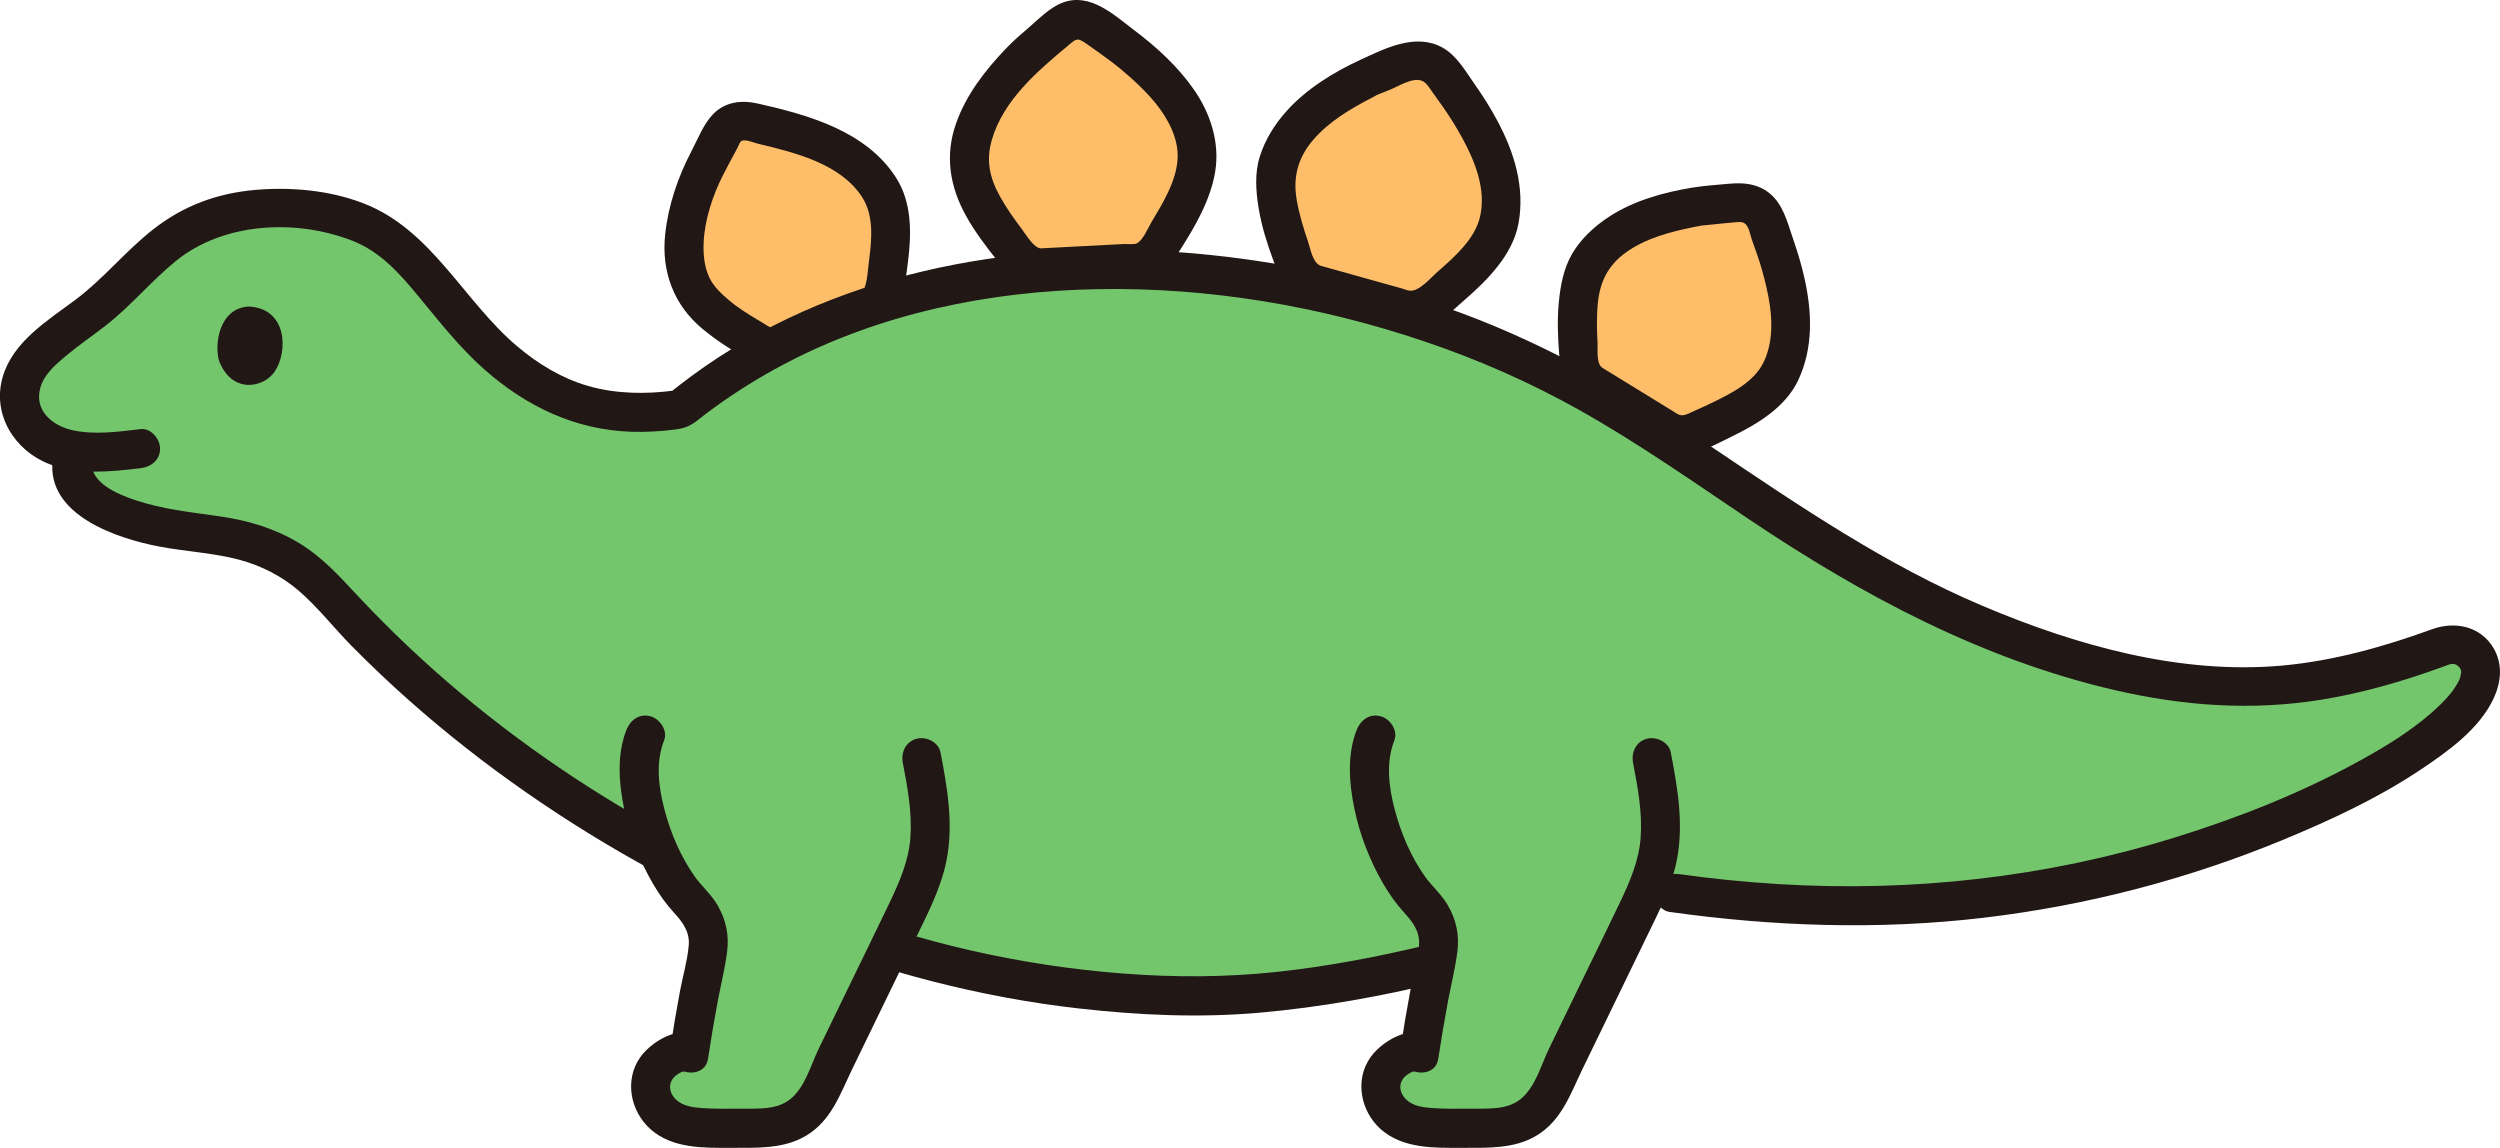
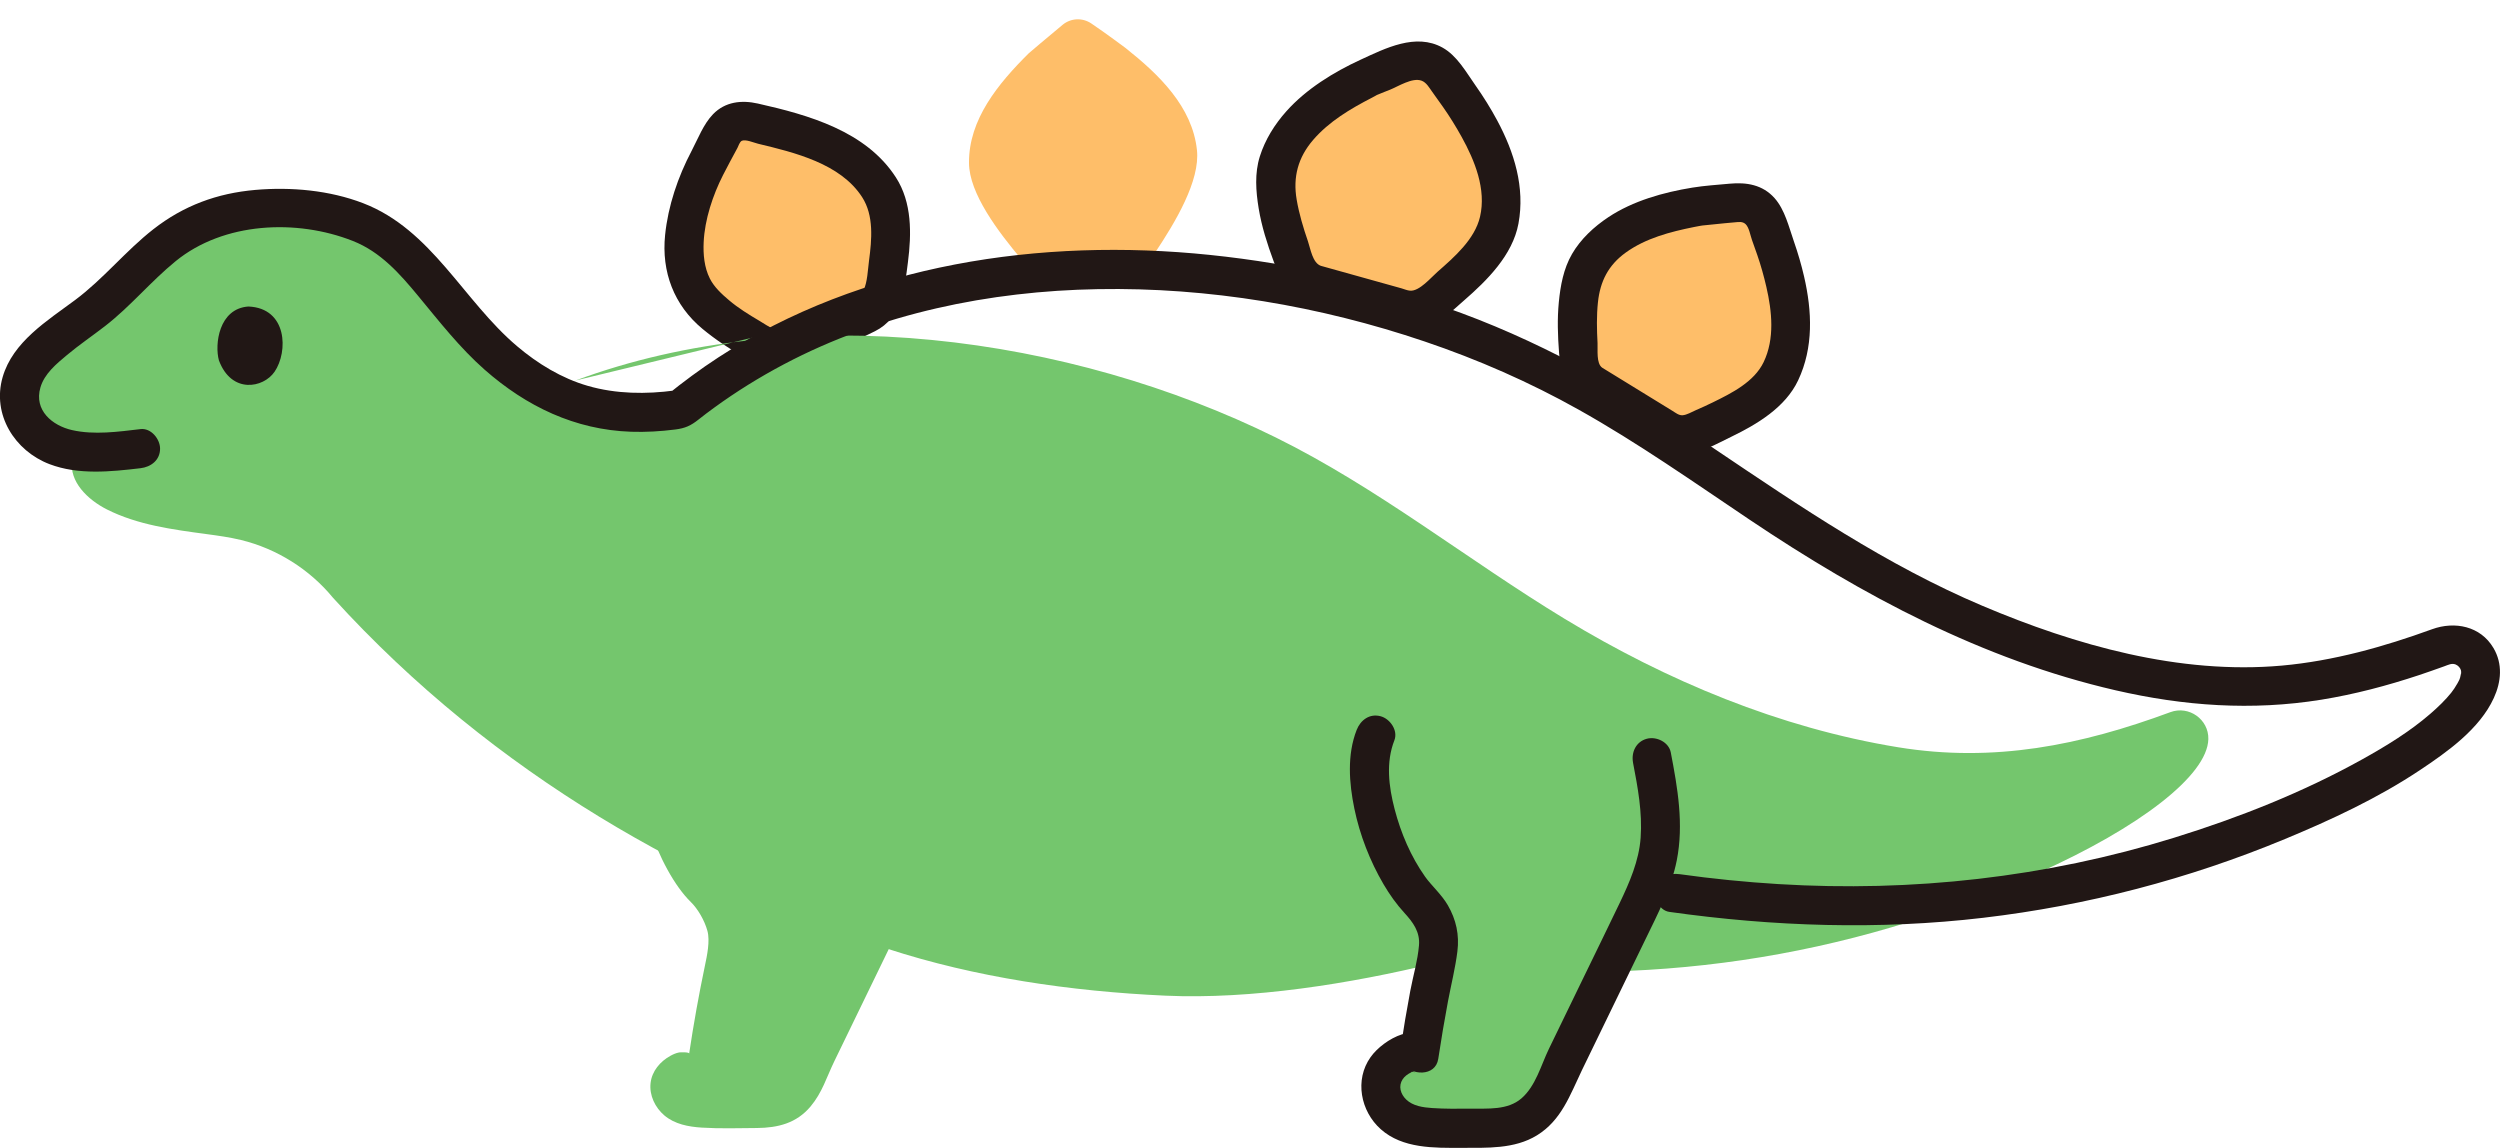
<svg xmlns="http://www.w3.org/2000/svg" id="b" width="306.786" height="140.858" viewBox="0 0 306.786 140.858">
  <defs>
    <style>.d{fill:#74c66d;}.e{fill:#211715;}.f{fill:#febe69;}</style>
  </defs>
  <g id="c">
    <path class="f" d="M195.409,47.201c-.886-.544-1.47-1.469-1.568-2.504-.403-4.245-.621-9.764,1.375-12.69,2.875-4.248,8.12-5.76,13.108-6.669.044-.008.08-.013.124-.018.408-.043,2.83-.295,4.809-.47,1.455-.129,2.823.715,3.348,2.078.748,1.939,1.561,4.343,1.561,4.343,1.498,4.866,2.587,10.233.13,14.762-1.693,3.142-6.74,5.494-10.696,7.089-.976.394-2.077.295-2.973-.256l-9.22-5.665Z" />
    <path class="e" d="M196.621,45.129c-.762-.524-.535-2.23-.579-3.024-.091-1.66-.127-3.343.047-4.999.271-2.583,1.278-4.57,3.407-6.107,2.445-1.765,5.457-2.55,8.369-3.137.365-.074.733-.134,1.098-.21-.84.175-.245.038-.047.019.511-.047,1.021-.104,1.532-.155.803-.08,1.606-.168,2.41-.231.492-.038.96-.142,1.348.217.433.402.589,1.396.781,1.929.223.618.442,1.238.656,1.86.444,1.284.81,2.597,1.115,3.92.691,2.996,1.042,6.368-.336,9.23-1.168,2.428-3.912,3.797-6.226,4.932-.693.34-1.396.662-2.105.967-.488.21-1.091.582-1.621.618-.446.031-.848-.3-1.216-.527-2.877-1.768-5.755-3.536-8.632-5.304-2.639-1.622-5.053,2.529-2.423,4.145,2.986,1.835,5.953,3.706,8.96,5.505,1.128.675,2.367,1.062,3.694.947,1.912-.166,3.882-1.294,5.591-2.122,3.183-1.541,6.648-3.609,8.214-6.931,1.905-4.04,1.713-8.474.729-12.737-.336-1.458-.757-2.893-1.249-4.305-.618-1.772-1.105-3.89-2.374-5.318-1.461-1.644-3.444-1.965-5.52-1.77-1.515.142-3.054.237-4.557.481-3.548.576-7.295,1.623-10.316,3.628-1.76,1.168-3.397,2.682-4.464,4.525-1.043,1.802-1.421,3.884-1.619,5.93s-.125,4.097.028,6.135c.19,2.537.678,4.518,2.881,6.033,2.552,1.754,4.955-2.404,2.423-4.145Z" />
    <path class="f" d="M127.73,32.876c-.906.048-1.778-.328-2.362-1.022-2.871-3.41-6.444-8.114-6.458-11.865-.039-5.344,3.587-9.733,7.334-13.452,0,0,2.381-2.035,4.162-3.5,1.006-.828,2.432-.888,3.512-.158,1.831,1.237,4.178,2.993,4.178,2.993,4.14,3.279,8.224,7.227,8.786,12.542.407,3.756-2.656,8.863-5.127,12.573-.508.763-1.344,1.234-2.259,1.28-2.807.141-8.97.463-11.765.609Z" />
    <path class="f" d="M161.463,34.941c-1.052-.294-1.909-1.059-2.307-2.076-1.611-4.116-3.396-9.545-2.241-13.028,1.663-5.078,6.496-8.087,11.231-10.422,0,0,2.334-.942,4.37-1.73,1.626-.629,3.473-.104,4.516,1.294,1.239,1.659,2.562,3.574,2.562,3.574,2.883,4.425,5.499,9.467,4.341,14.685-.791,3.61-5.14,7.389-8.626,10.108-.872.68-2.012.898-3.076.601l-10.769-3.007Z" />
    <path class="f" d="M97.351,42.658c-1.078.5-2.33.472-3.375-.092-3.578-1.929-7.941-4.636-9.197-7.722-1.888-4.591-.288-9.633,1.649-14.138,0,0,1.322-2.535,2.344-4.411.594-1.091,1.832-1.657,3.046-1.395,2.001.431,4.591,1.118,4.591,1.118,4.706,1.388,9.596,3.372,11.926,7.758,1.579,2.953.863,8.062.063,12.046-.238,1.187-1.025,2.187-2.123,2.697l-8.925,4.14Z" />
-     <path class="e" d="M127.73,30.476c-.87-.012-1.871-1.764-2.388-2.439-.949-1.237-1.844-2.53-2.606-3.891-1.283-2.291-1.764-4.421-1.021-6.985,1.413-4.878,5.607-8.443,9.362-11.576,1.039-.867,1.121-.992,2.256-.206,1.093.756,2.169,1.537,3.236,2.329.461.343,1.252,1.001,2.075,1.731,1.113.987,2.189,2.033,3.13,3.188,1.506,1.847,2.842,4.298,2.74,6.752-.114,2.741-1.763,5.463-3.141,7.746-.452.75-1.09,2.356-1.878,2.741-.361.177-1.136.057-1.554.079-.689.035-1.378.071-2.067.106-2.715.14-5.429.282-8.144.424-3.073.161-3.092,4.962,0,4.8,2.882-.151,5.764-.302,8.646-.45,1.378-.071,2.915.016,4.26-.319,1.97-.491,2.999-1.983,4.03-3.593,1.912-2.987,3.89-6.331,4.462-9.883.575-3.572-.605-7.172-2.658-10.097-1.968-2.803-4.522-5.142-7.247-7.196-2.518-1.897-5.418-4.684-8.808-3.419-1.682.628-3.098,2.173-4.454,3.319-.889.752-1.726,1.495-2.532,2.338-2.555,2.674-4.867,5.655-6.108,9.177-1.403,3.979-.76,7.802,1.269,11.416,1.064,1.895,2.38,3.638,3.73,5.336,1.473,1.852,2.87,3.337,5.409,3.371,3.09.042,3.091-4.758,0-4.8Z" />
    <path class="e" d="M162.101,32.626c-1.031-.346-1.284-2.104-1.593-3.001-.577-1.674-1.091-3.385-1.389-5.133-.472-2.77.171-5.167,2.012-7.309,1.959-2.28,4.592-3.836,7.234-5.197.013-.007,1.088-.578.445-.268.119-.057.249-.096.37-.149.444-.193.901-.361,1.351-.54,1.051-.418,2.767-1.544,3.911-1.13.603.218.96.885,1.312,1.37.447.616.889,1.237,1.326,1.86.828,1.18,1.588,2.409,2.286,3.671,1.607,2.904,3.043,6.424,2.256,9.799-.647,2.775-3.168,4.962-5.224,6.762-.797.698-2.207,2.398-3.358,2.312-.346-.026-.728-.197-1.057-.289-3.294-.92-6.588-1.839-9.882-2.759-2.98-.832-4.252,3.798-1.276,4.629,3.418.954,6.836,1.909,10.253,2.863,1.059.296,2.103.425,3.203.237,2.086-.356,3.807-2.12,5.354-3.462,2.849-2.472,5.985-5.588,6.702-9.45.826-4.449-.517-8.768-2.614-12.672-.801-1.492-1.701-2.928-2.676-4.312-1.146-1.626-2.241-3.622-4.028-4.615-3.282-1.824-6.997.076-10.086,1.5-3.292,1.519-6.648,3.59-9.077,6.313-1.439,1.613-2.603,3.473-3.256,5.543s-.487,4.27-.142,6.375c.363,2.215,1.056,4.369,1.829,6.471.901,2.45,1.919,4.331,4.538,5.21,2.935.985,4.194-3.65,1.276-4.629Z" />
    <path class="e" d="M96.713,40.343c-1.397.563-2.325-.265-3.532-.977-1.288-.76-2.583-1.558-3.726-2.527-.893-.758-1.804-1.591-2.342-2.65-.694-1.367-.833-2.978-.762-4.485.132-2.77,1.122-5.758,2.374-8.217.571-1.121,1.173-2.229,1.77-3.336.116-.214.271-.75.536-.874.457-.213,1.5.241,1.988.359,4.479,1.08,10.115,2.425,12.778,6.557,1.462,2.267,1.186,5.223.845,7.788-.144,1.083-.192,2.656-.671,3.639-.264.542-.735.742-1.242.982-2.852,1.35-5.726,2.656-8.589,3.984-1.176.545-1.471,2.24-.861,3.284.705,1.206,2.103,1.409,3.284.861,2.933-1.361,5.921-2.639,8.811-4.087,3.295-1.652,3.622-5.192,4.042-8.464.45-3.505.51-7.33-1.475-10.408-3.662-5.682-10.714-7.664-16.942-9.066-1.993-.448-4.002-.232-5.495,1.304-1.18,1.213-1.863,3.04-2.644,4.524-1.672,3.178-2.874,6.721-3.242,10.301-.465,4.528,1.089,8.624,4.589,11.523,1.627,1.347,3.394,2.504,5.228,3.548,2.074,1.18,4.193,2.02,6.553,1.069,1.202-.484,2.048-1.6,1.676-2.952-.313-1.141-1.743-2.163-2.952-1.676Z" />
-     <path class="d" d="M104.017,38.598c-7.388,2.745-14.33,6.574-20.54,11.628-9.892,1.385-16.42-1.087-23.154-7.321-2.052-2.036-3.905-4.197-5.76-6.411-2.632-3.139-5.149-6.604-8.81-8.441-3.174-1.593-6.676-2.277-10.225-2.427-4.124-.173-8.55.312-12.161,2.313-3.626,2.009-6.465,5.103-9.377,7.989-2.824,2.799-6.279,4.571-9.268,7.587-2.407,2.43-3.147,5.662-1.269,8.554,1.254,1.93,3.318,2.829,5.604,3.187-.126.788-.197,1.233-.197,1.233-.416,2.606,1.912,4.842,4.268,6.03,3.759,1.895,8.026,2.458,12.198,3.02,1.426.192,2.855.387,4.253.727,4.395,1.069,8.422,3.6,11.291,7.097,19.856,21.846,44.617,35.449,68.047,43.069,10.77,3.503,22.431,5.217,34.083,5.75,10.587.484,22.754-1.478,33.055-3.976l33.421-8.106c25.832,3.039,50.181-.37,74.121-11.111,12.303-5.52,20.718-11.917,20.819-16.401.054-2.419-2.387-4.143-4.657-3.303-10.991,4.069-21.661,6.227-33.403,4.311-14.524-2.371-28.401-8.158-40.937-15.768-11.952-7.255-22.871-16.044-35.467-22.262-25.2-12.439-58.624-17.114-85.935-6.968Z" />
+     <path class="d" d="M104.017,38.598c-7.388,2.745-14.33,6.574-20.54,11.628-9.892,1.385-16.42-1.087-23.154-7.321-2.052-2.036-3.905-4.197-5.76-6.411-2.632-3.139-5.149-6.604-8.81-8.441-3.174-1.593-6.676-2.277-10.225-2.427-4.124-.173-8.55.312-12.161,2.313-3.626,2.009-6.465,5.103-9.377,7.989-2.824,2.799-6.279,4.571-9.268,7.587-2.407,2.43-3.147,5.662-1.269,8.554,1.254,1.93,3.318,2.829,5.604,3.187-.126.788-.197,1.233-.197,1.233-.416,2.606,1.912,4.842,4.268,6.03,3.759,1.895,8.026,2.458,12.198,3.02,1.426.192,2.855.387,4.253.727,4.395,1.069,8.422,3.6,11.291,7.097,19.856,21.846,44.617,35.449,68.047,43.069,10.77,3.503,22.431,5.217,34.083,5.75,10.587.484,22.754-1.478,33.055-3.976c25.832,3.039,50.181-.37,74.121-11.111,12.303-5.52,20.718-11.917,20.819-16.401.054-2.419-2.387-4.143-4.657-3.303-10.991,4.069-21.661,6.227-33.403,4.311-14.524-2.371-28.401-8.158-40.937-15.768-11.952-7.255-22.871-16.044-35.467-22.262-25.2-12.439-58.624-17.114-85.935-6.968Z" />
    <path class="e" d="M17.25,52.657c-2.74.322-5.697.741-8.414.121-2.405-.548-4.688-2.413-3.878-5.223.489-1.695,1.966-2.905,3.268-3.993,1.5-1.254,3.123-2.353,4.668-3.549,3.115-2.41,5.613-5.48,8.664-7.965,5.89-4.796,14.813-5.209,21.737-2.482,3.41,1.343,5.765,4.021,8.045,6.78,2.566,3.105,5.104,6.357,8.137,9.026,5.116,4.5,11.083,7.374,17.965,7.61,1.808.062,3.619-.049,5.413-.274,1.227-.154,1.917-.47,2.891-1.245.603-.48,1.219-.944,1.842-1.398,2.737-1.994,5.621-3.785,8.615-5.366,11.81-6.237,25.228-8.982,38.513-9.217,13.61-.241,27.215,2.061,40.097,6.419,6.549,2.216,12.887,4.994,18.919,8.375,7.271,4.075,14.092,8.88,21.005,13.521,13.816,9.274,28.526,17.143,44.857,20.908,8.39,1.934,16.735,2.535,25.261,1.159,4.089-.66,8.103-1.725,12.032-3.03,1.029-.342,2.048-.708,3.068-1.072.477-.17.92-.415,1.393-.218.304.127.561.408.643.699.054.192.018.456.001.669.043-.551-.024-.072-.089.198-.049.203-.186.501-.02.121-.093.214-.202.422-.316.625-.122.219-.254.431-.393.64-.076.114-.504.681-.32.452-.775.968-1.681,1.834-2.616,2.644-2.527,2.189-5.426,3.96-8.34,5.581-7.296,4.059-15.168,7.169-23.133,9.637-15.696,4.864-32.113,6.681-48.503,5.682-4.057-.247-8.107-.651-12.132-1.217-1.282-.18-2.578.313-2.952,1.676-.309,1.124.384,2.771,1.676,2.952,12.774,1.797,25.699,2.235,38.528.723,12.737-1.502,25.185-4.75,37.03-9.671,5.708-2.371,11.359-4.998,16.517-8.429,3.372-2.242,7.358-5.061,9.099-8.872.909-1.99,1.116-4.17-.045-6.136-1.593-2.696-4.754-3.311-7.524-2.305-5.943,2.161-12.123,3.899-18.441,4.466-12.538,1.125-25.307-2.49-36.765-7.344-11.771-4.986-22.254-12.113-32.81-19.221-9.849-6.632-19.943-12.565-31.112-16.695-9.942-3.676-20.344-6.05-30.886-7.139-20.651-2.133-42.642,1.086-60.284,12.575-2.212,1.44-4.332,3.014-6.383,4.674l1.059-.617c-3.555.481-7.234.443-10.697-.558-3.23-.934-6.151-2.719-8.704-4.884-6.592-5.591-10.461-14.294-18.869-17.532-4.125-1.589-8.842-2.014-13.228-1.633-4.686.407-8.8,1.92-12.514,4.821-3.416,2.669-6.129,6.101-9.606,8.691-3.41,2.539-7.644,5.126-8.895,9.463-1.323,4.587,1.473,9.047,5.754,10.679,3.527,1.345,7.506.928,11.166.498,1.287-.151,2.4-.995,2.4-2.4,0-1.18-1.104-2.552-2.4-2.4h0Z" />
-     <path class="e" d="M6.46,56.49c-.765,6.743,7.938,9.595,13.043,10.572,3.255.622,6.617.77,9.825,1.618,2.677.707,5.235,2.006,7.338,3.817,2.344,2.019,4.287,4.537,6.459,6.741,2.242,2.275,4.559,4.476,6.946,6.598,4.59,4.081,9.437,7.881,14.478,11.389,20.031,13.936,43.527,23.781,67.845,26.528,7.41.837,14.831,1.175,22.268.512s14.788-1.995,22.031-3.743c3.002-.724,1.731-5.354-1.276-4.629-6.165,1.487-12.414,2.697-18.723,3.372s-12.568.687-18.888.201c-12.557-.967-24.662-3.742-36.419-8.232-21.649-8.267-41.612-21.138-57.465-38.097-2.266-2.424-4.374-4.777-7.253-6.513-3.006-1.812-6.3-2.776-9.754-3.268-3.477-.495-7.001-.866-10.347-1.992-2.124-.715-5.62-2.123-5.309-4.874.146-1.29-1.208-2.4-2.4-2.4-1.419,0-2.253,1.106-2.4,2.4h0Z" />
    <path class="e" d="M26.862,44.219c-.535-1.943-.023-6.352,3.618-6.606,4.797.192,4.899,5.547,3.212,8.007-1.381,2.014-5.295,2.738-6.83-1.401Z" />
    <path class="d" d="M202.713,92.971c.732,3.799,1.466,7.696.819,11.511-.513,3.024-1.867,5.83-3.207,8.589-1.711,3.524-7.258,14.951-8.321,17.141-.964,1.986-1.49,3.861-2.926,5.57-1.727,2.055-3.997,2.617-6.586,2.641-2.171.02-4.583.088-6.768-.05-1.622-.102-3.317-.419-4.587-1.497-1.14-.967-1.857-2.475-1.691-3.961.164-1.477,1.181-2.667,2.455-3.362.331-.181.684-.337,1.056-.404.11-.02,1.256-.065,1.225.144.541-3.618,1.187-7.22,1.937-10.8.251-1.198.644-3.02.305-4.258-.353-1.29-1.181-2.711-2.04-3.548-3.858-3.759-8.061-14.473-5.588-20.475" />
    <path class="e" d="M200.399,93.609c.584,3.037,1.154,6.091.931,9.199-.203,2.828-1.366,5.488-2.576,8.014-1.506,3.145-3.044,6.275-4.566,9.411-1.371,2.823-2.747,5.643-4.112,8.47-.971,2.011-1.624,4.571-3.368,6.081-1.702,1.472-4.128,1.239-6.222,1.262-1.586.017-3.179.036-4.762-.074-1.099-.076-2.343-.248-3.166-1.047-.691-.671-.985-1.641-.434-2.481.235-.358.608-.63.987-.819.371-.185-.273-.026.045-.089.227-.045.879.164.335-.003l-1.434-1.103.052.075c1.034,1.483,4.049,1.664,4.387-.573.356-2.359.75-4.712,1.192-7.057.384-2.035.897-4.06,1.155-6.117.255-2.034-.147-3.896-1.177-5.679-.747-1.293-2.055-2.461-2.782-3.491-1.756-2.487-2.973-5.345-3.741-8.282-.734-2.807-1.087-5.768-.033-8.457.473-1.207-.519-2.634-1.676-2.952-1.36-.374-2.478.465-2.952,1.676-1.192,3.043-.931,6.519-.284,9.655.667,3.23,1.911,6.43,3.578,9.275.737,1.258,1.594,2.467,2.581,3.541,1.063,1.157,1.91,2.333,1.774,3.955-.157,1.877-.721,3.75-1.07,5.599-.442,2.345-.836,4.697-1.192,7.057l4.387-.573c-2.097-3.007-6.464-.611-8.069,1.648-1.978,2.783-1.233,6.631,1.255,8.843,2.68,2.383,6.538,2.295,9.904,2.284,3.12-.011,6.484.166,9.251-1.53,3.017-1.849,4.076-4.975,5.525-7.993.663-1.38,1.337-2.754,2.005-4.13,1.935-3.987,3.871-7.974,5.806-11.961,1.507-3.105,3.158-6.257,3.832-9.67.875-4.438.106-8.86-.736-13.239-.245-1.274-1.773-2-2.952-1.676-1.332.366-1.922,1.675-1.676,2.952h0Z" />
    <path class="d" d="M113.1,92.971c.732,3.799,1.466,7.696.819,11.511-.513,3.024-1.867,5.83-3.207,8.589-1.711,3.524-7.258,14.951-8.321,17.141-.964,1.986-1.49,3.861-2.926,5.57-1.727,2.055-3.997,2.617-6.586,2.641-2.171.02-4.583.088-6.768-.05-1.622-.102-3.317-.419-4.587-1.497-1.14-.967-1.857-2.475-1.691-3.961.164-1.477,1.181-2.667,2.455-3.362.331-.181.684-.337,1.056-.404.11-.02,1.256-.065,1.225.144.541-3.618,1.187-7.22,1.937-10.8.251-1.198.644-3.02.305-4.258-.353-1.29-1.181-2.711-2.04-3.548-3.858-3.759-8.061-14.473-5.588-20.475" />
-     <path class="e" d="M110.786,93.609c.584,3.037,1.154,6.091.931,9.199-.203,2.828-1.366,5.488-2.576,8.014-1.506,3.145-3.044,6.275-4.566,9.411-1.371,2.823-2.747,5.643-4.112,8.47-.971,2.011-1.624,4.571-3.368,6.081-1.702,1.472-4.128,1.239-6.222,1.262-1.586.017-3.179.036-4.762-.074-1.099-.076-2.343-.248-3.166-1.047-.691-.671-.985-1.641-.434-2.481.235-.358.608-.63.987-.819.371-.185-.273-.026.045-.089.227-.045.879.164.335-.003l-1.434-1.103.052.075c1.034,1.483,4.049,1.664,4.387-.573.356-2.359.75-4.712,1.192-7.057.384-2.035.897-4.06,1.155-6.117.255-2.034-.147-3.896-1.177-5.679-.747-1.293-2.055-2.461-2.782-3.491-1.756-2.487-2.973-5.345-3.741-8.282-.734-2.807-1.087-5.768-.033-8.457.473-1.207-.519-2.634-1.676-2.952-1.36-.374-2.478.465-2.952,1.676-1.192,3.043-.931,6.519-.284,9.655.667,3.23,1.911,6.43,3.578,9.275.737,1.258,1.594,2.467,2.581,3.541,1.063,1.157,1.91,2.333,1.774,3.955-.157,1.877-.721,3.75-1.07,5.599-.442,2.345-.836,4.697-1.192,7.057l4.387-.573c-2.097-3.007-6.464-.611-8.069,1.648-1.978,2.783-1.233,6.631,1.255,8.843,2.68,2.383,6.538,2.295,9.904,2.284,3.12-.011,6.484.166,9.251-1.53,3.017-1.849,4.076-4.975,5.525-7.993.663-1.38,1.337-2.754,2.005-4.13,1.935-3.987,3.871-7.974,5.806-11.961,1.507-3.105,3.158-6.257,3.832-9.67.875-4.438.106-8.86-.736-13.239-.245-1.274-1.773-2-2.952-1.676-1.332.366-1.922,1.675-1.676,2.952h0Z" />
  </g>
</svg>